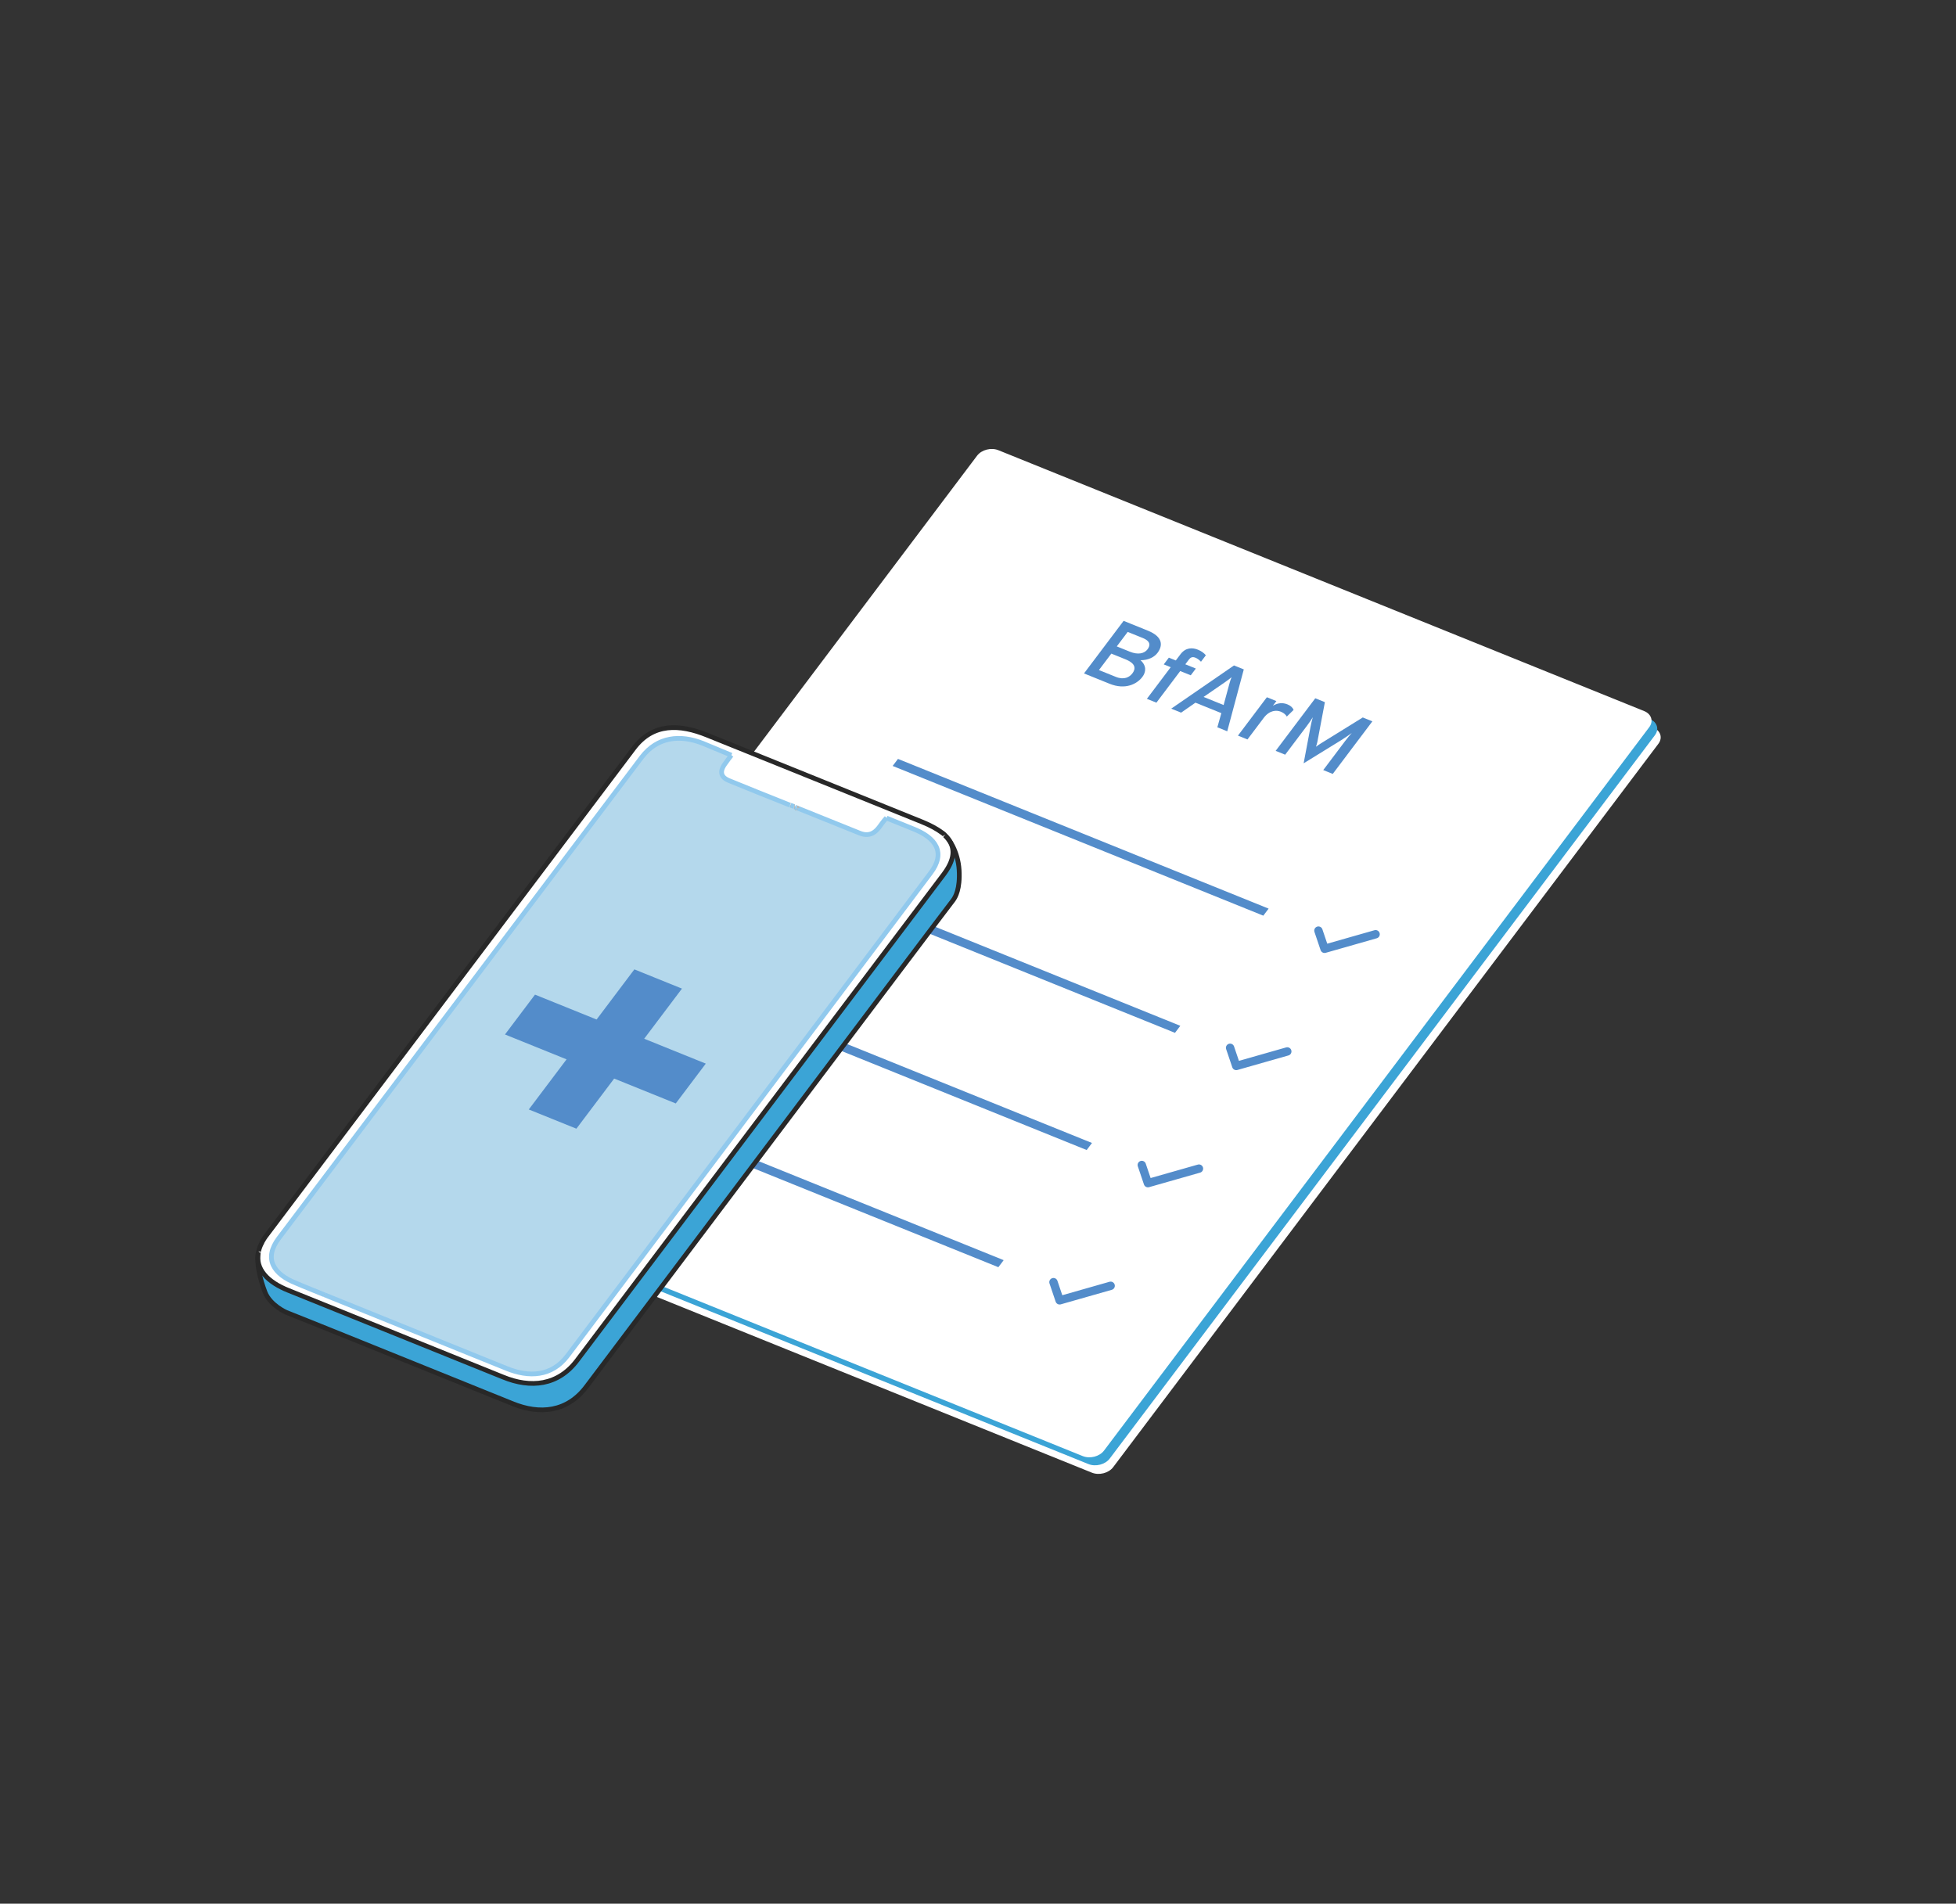
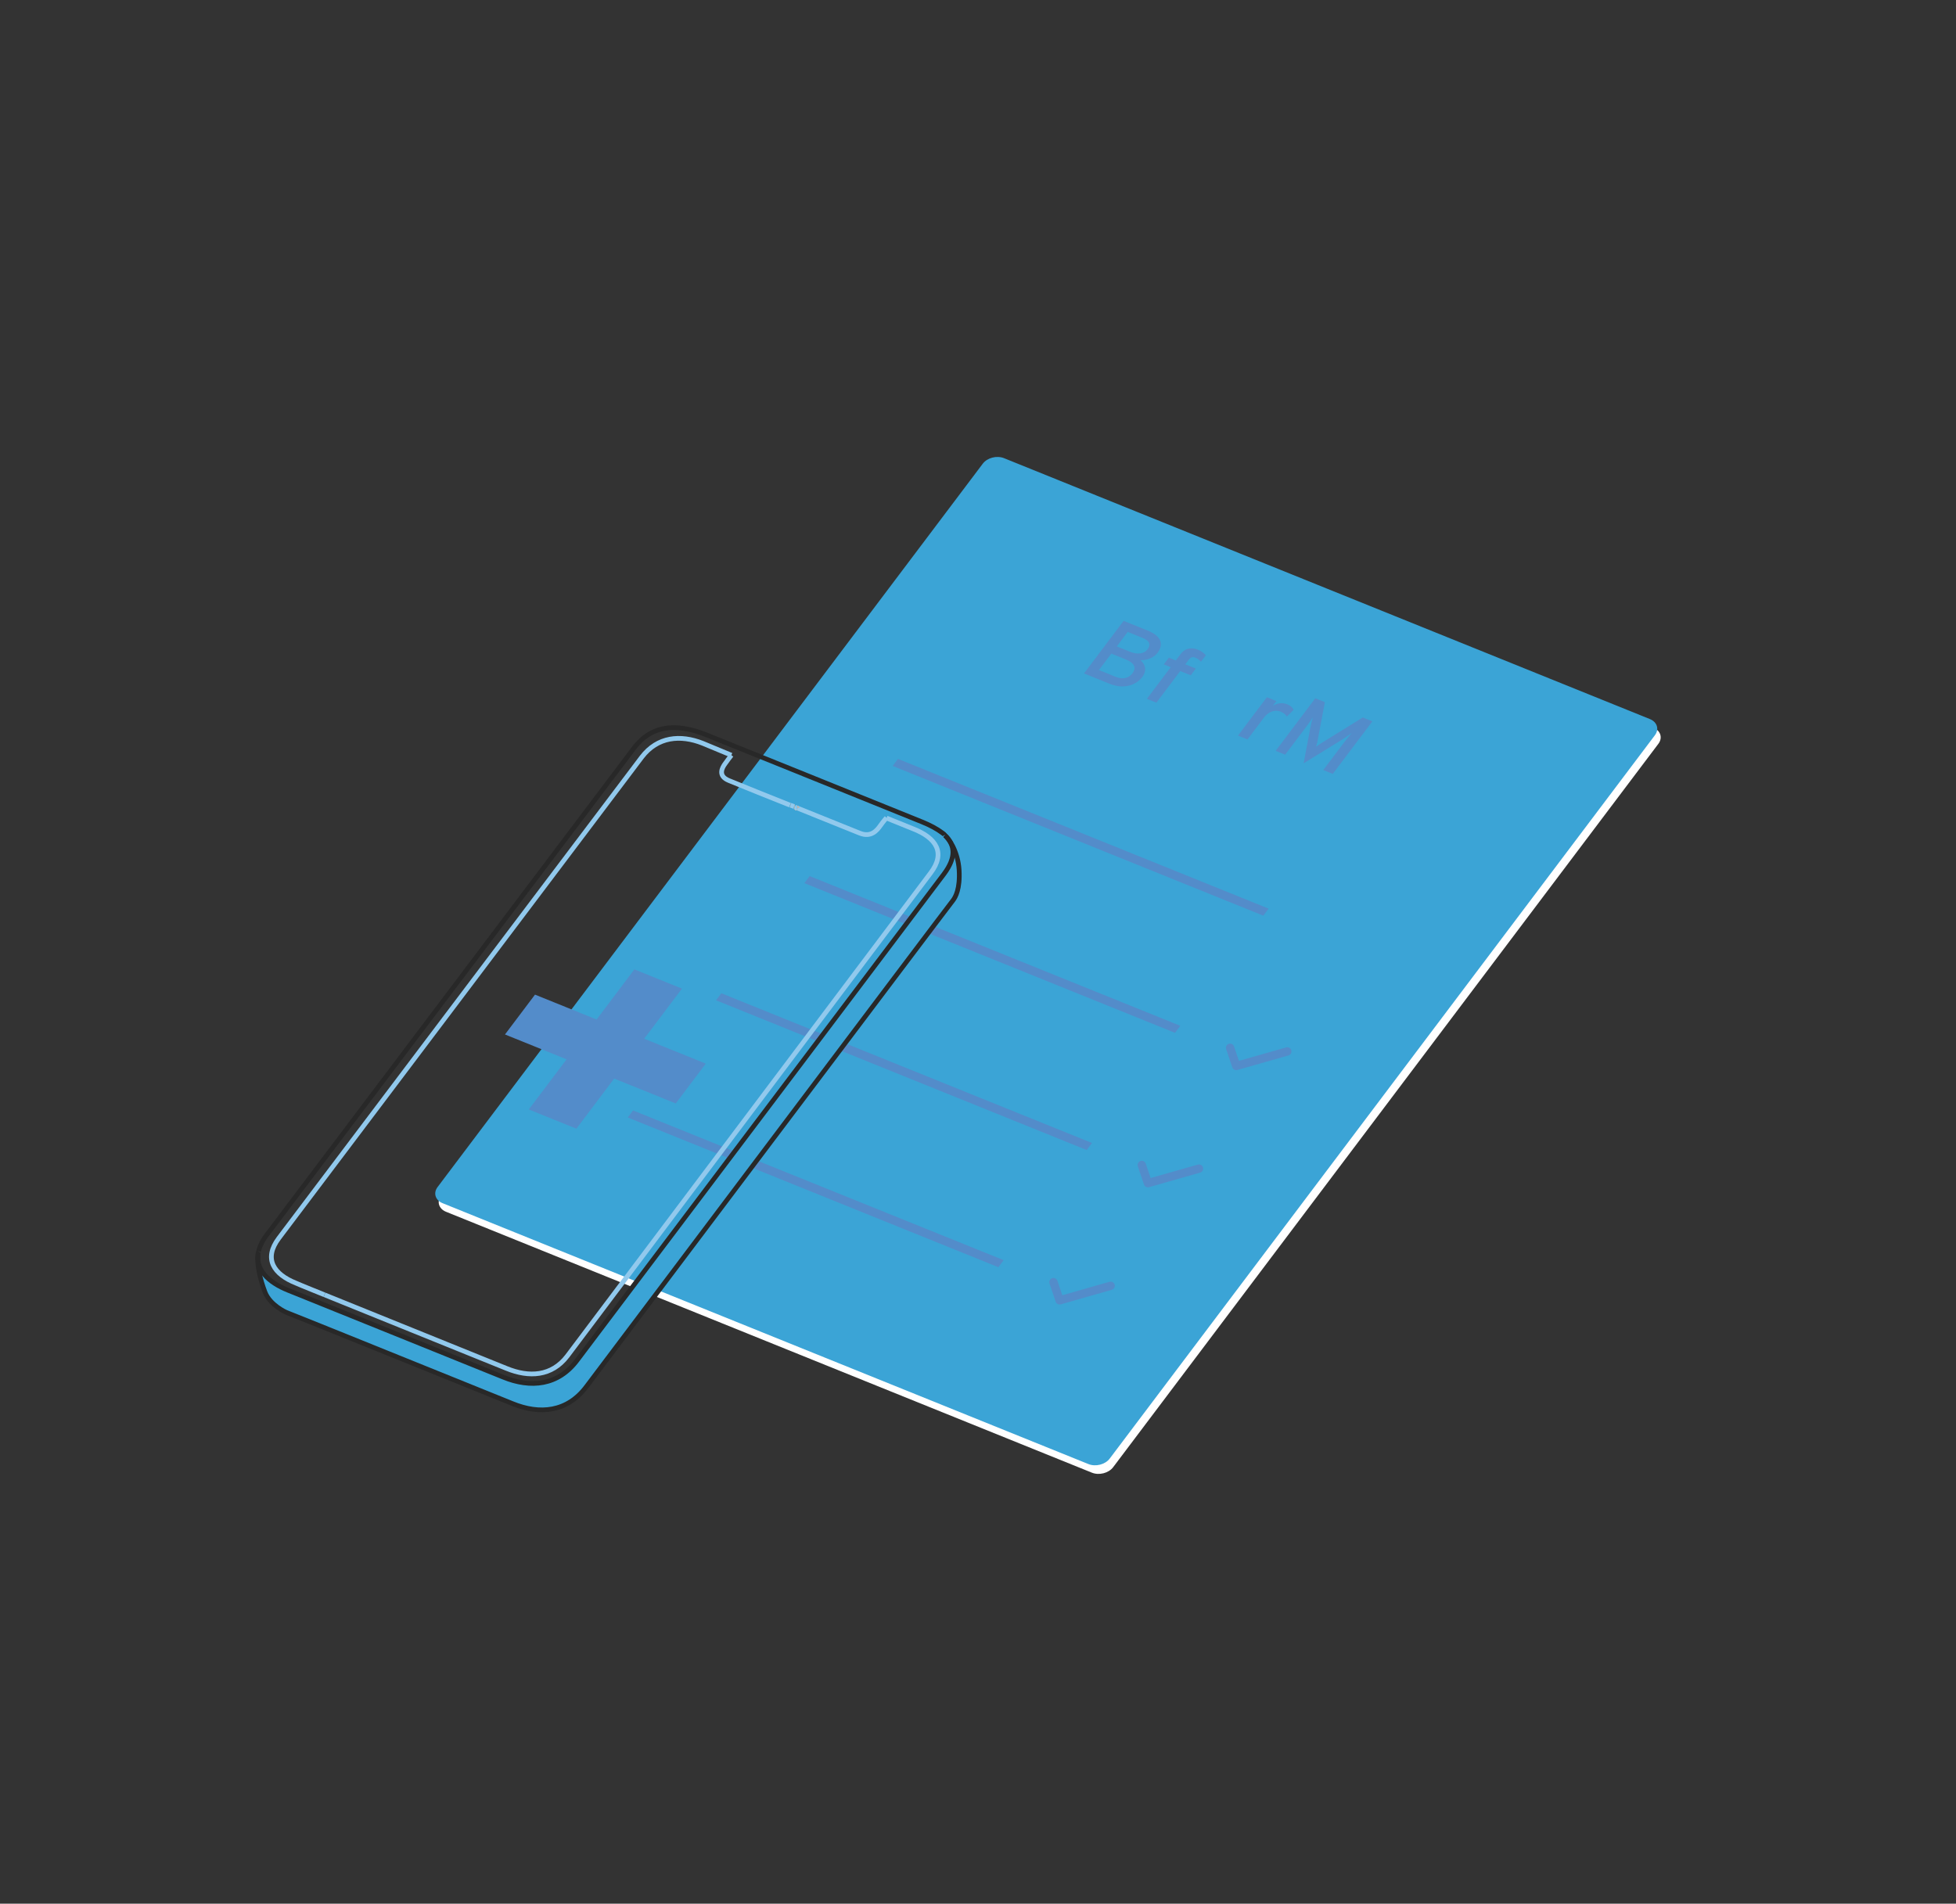
<svg xmlns="http://www.w3.org/2000/svg" version="1.1" x="0px" y="0px" width="416.053px" height="404.998px" viewBox="0 0 416.053 404.998" enable-background="new 0 0 416.053 404.998" xml:space="preserve">
  <rect x="0" y="0" width="416.053" height="404.998" fill="#333333" stroke="none" />
  <g id="Layer_3">
</g>
  <g id="Layer_1">
</g>
  <g id="Layer_2">
    <path fill="#FFFFFF" d="M282.995,127.058l68.682,27.75c1.548,0.624,2.027,2.162,1.071,3.431L236.778,312.135   c-0.956,1.269-2.987,1.792-4.535,1.166l-69.115-27.924l-68.249-27.575c-1.548-0.624-2.028-2.162-1.071-3.431l115.969-153.896   c0.957-1.269,2.988-1.792,4.536-1.167L282.995,127.058z" />
    <path fill="#3BA4D6" d="M282.26,125.229l68.682,27.75c1.548,0.624,2.027,2.162,1.071,3.431L236.043,310.307   c-0.956,1.269-2.987,1.792-4.535,1.166l-69.115-27.924l-68.249-27.575c-1.548-0.624-2.028-2.162-1.071-3.431L209.042,98.646   c0.957-1.269,2.988-1.792,4.536-1.167L282.26,125.229z" />
-     <path fill="#FFFFFF" d="M281.047,123.531l68.682,27.75c1.548,0.624,2.027,2.162,1.071,3.431L234.831,308.608   c-0.956,1.269-2.987,1.792-4.535,1.166l-69.115-27.924l-68.249-27.575c-1.548-0.624-2.028-2.162-1.071-3.431L207.83,96.948   c0.957-1.269,2.988-1.792,4.536-1.167L281.047,123.531z" />
    <g>
      <polygon fill="none" points="303.799,179.256 202.899,138.49 215.334,121.987 316.235,162.754   " />
      <path fill="#538CCA" d="M244.159,134.169c3.251,1.313,3.195,3.208,2.051,4.727c-0.698,0.926-1.995,1.569-3.614,1.562    c1.32,1.18,1.176,2.517,0.394,3.555c-1.144,1.518-3.636,2.804-6.965,1.459l-5.451-2.202L239,132.085L244.159,134.169z     M240.865,143.259c0.71-0.943,0.82-2.065-1.478-2.994l-2.998-1.211l-2.636,3.499l3.582,1.447    C239.126,144.724,240.275,144.041,240.865,143.259z M244.086,138.141c0.542-0.719,0.786-1.683-1.024-2.414l-3.193-1.29    l-2.323,3.083l2.803,1.133C242.063,139.345,243.4,139.052,244.086,138.141z" />
      <path fill="#538CCA" d="M245.973,149.49l-2.024-0.818l5.068-6.726l-1.479-0.598l1.083-1.438l1.479,0.598l0.987-1.309    c1.132-1.503,2.582-1.438,3.71-0.982c0.779,0.314,1.293,0.711,1.697,1.187l-1.035,1.374c-0.447-0.452-0.795-0.697-1.205-0.862    c-0.662-0.268-1.058-0.011-1.372,0.405l-0.758,1.006l2.239,0.904l-1.083,1.438l-2.239-0.905L245.973,149.49z" />
-       <path fill="#538CCA" d="M259.786,151.716l-5.509-2.226l-3.048,2.124l-2.102-0.85l13.352-9.193l2.083,0.841l-3.521,13.166    l-2.103-0.85L259.786,151.716z M261.481,145.523c0.109-0.414,0.292-1.028,0.484-1.451c-0.406,0.337-0.986,0.77-1.418,1.073    l-4.539,3.127l4.263,1.722L261.481,145.523z" />
      <path fill="#538CCA" d="M269.472,148.335l2.024,0.817l-0.746,0.991c1.093-0.642,2.117-0.687,3.11-0.286    c0.662,0.268,1.094,0.672,1.301,1.172l-1.448,1.416c-0.214-0.357-0.556-0.745-1.276-1.036c-0.896-0.362-2.374-0.354-3.637,1.322    l-3.456,4.585l-2.024-0.817L269.472,148.335z" />
      <path fill="#538CCA" d="M281.463,163.83l4.611-6.119c0.421-0.56,1.135-1.438,1.458-1.767c-0.611,0.44-1.564,1.099-2.234,1.515    l-8.009,4.935l1.446-7.648c0.113-0.621,0.321-1.538,0.503-2.151c-0.206,0.375-0.841,1.285-1.263,1.845l-4.611,6.119l-2.025-0.817    l8.427-11.184l2.044,0.825l-1.601,8.46c-0.069,0.327-0.186,0.718-0.292,1.028c0.302-0.231,0.71-0.505,1.051-0.722l8.901-5.51    l2.044,0.825l-8.427,11.184L281.463,163.83z" />
    </g>
-     <polyline fill="none" stroke="#538CCA" stroke-width="1.778" stroke-linecap="round" stroke-linejoin="round" stroke-miterlimit="10" points="   280.436,197.986 281.743,201.853 292.598,198.759  " />
    <polyline fill="none" stroke="#538CCA" stroke-width="1.778" stroke-linecap="round" stroke-linejoin="round" stroke-miterlimit="10" points="   261.65,222.916 262.957,226.781 273.813,223.688  " />
    <polyline fill="none" stroke="#538CCA" stroke-width="1.778" stroke-linecap="round" stroke-linejoin="round" stroke-miterlimit="10" points="   242.865,247.846 244.171,251.711 255.027,248.618  " />
    <polyline fill="none" stroke="#538CCA" stroke-width="1.778" stroke-linecap="round" stroke-linejoin="round" stroke-miterlimit="10" points="   224.08,272.775 225.386,276.641 236.242,273.547  " />
    <polygon fill="#538CCA" points="189.875,162.952 268.713,194.805 269.844,193.306 191.005,161.453  " />
    <polygon fill="#538CCA" points="171.09,187.882 249.929,219.733 251.058,218.235 172.22,186.382  " />
    <polygon fill="#538CCA" points="152.304,212.811 231.143,244.664 232.272,243.164 153.434,211.311  " />
    <polygon fill="#538CCA" points="133.519,237.739 212.357,269.593 213.487,268.094 134.649,236.241  " />
    <g>
      <polygon fill="#3BA4D6" points="54.905,268.336 55.009,270.065 56.99,276.064 61.054,279.268 70.104,282.896 109.865,298.939     113.593,299.846 117.509,299.846 121.592,298.393 123.465,296.475 202.055,192.396 203.78,189.541 204.196,185.187     203.572,182.426 202.694,180.479 202.384,183.271 200.973,185.684 195.991,192.299 124.554,287.021 120.484,291.789     116.341,293.93 112.467,294.322 108.917,293.646 62.436,274.973 57.477,272.362 55.481,270.052 55.249,268.238   " />
-       <path fill="#FFFFFF" d="M200.973,177.715c2.18,2.065,2.467,4.649-0.173,8.208l-78.004,103.431    c-4.075,5.453-9.93,6.025-15.784,3.615c-2.813-1.148-22.729-9.184-22.729-9.184s-20.09-8.094-22.902-9.242    c-4.478-1.778-7.118-4.534-6.429-8.15c0-0.057,0-0.115,0.058-0.172c0.114-0.572,0.344-1.205,0.688-1.836v-0.059    c0.287-0.514,0.63-1.09,1.091-1.664l78.003-103.43c4.076-5.453,9.758-5.223,15.669-2.813c2.813,1.148,22.902,9.241,22.902,9.241    s19.917,8.035,22.729,9.184c1.723,0.689,3.214,1.493,4.362,2.354l0.23,0.172C200.741,177.485,200.856,177.601,200.973,177.715    L200.973,177.715z M197.872,185.693c3.329-4.362,1.149-7.52-3.673-9.414c-0.746-0.286-5.683-2.295-5.683-2.295    s-0.573,0.746-1.319,1.664s-2.009,2.525-4.362,1.607c-1.894-0.746-9.815-3.961-13.259-5.338c0,0,0,0-0.058,0    c0,0-0.058,0-0.058-0.058c-0.115-0.058-0.286-0.115-0.459-0.173c-0.058,0-0.114-0.057-0.173-0.057    c-0.229-0.115-0.458-0.173-0.745-0.287h-0.058l0,0c-3.387-1.378-11.135-4.478-12.971-5.224c-2.411-0.976-1.551-2.64-0.804-3.616    c0.688-0.918,0.975-1.319,0.975-1.319l0.344-0.518c0,0-5.279-2.123-6.083-2.468c-4.764-1.951-9.701-1.492-12.972,2.928    l-77.258,102.34c-3.329,4.361-1.09,7.632,3.673,9.583c0.804,0.346,6.027,2.47,6.027,2.47l32.774,13.26c0,0,5.223,2.125,5.969,2.41    c4.764,1.951,9.585,1.721,12.914-2.639L197.872,185.693z" />
-       <path fill="#B4D8EC" d="M194.257,176.279c4.764,1.895,6.944,5.052,3.673,9.414l-77.257,102.742    c-3.329,4.361-8.151,4.59-12.915,2.639c-0.746-0.287-5.969-2.41-5.969-2.41l-32.774-13.201c0,0-5.281-2.124-6.027-2.47    c-4.764-1.895-7.002-5.165-3.673-9.583l77.201-102.341c3.329-4.362,8.208-4.821,12.972-2.928c0.804,0.345,6.083,2.525,6.083,2.525    l-0.344,0.46c0,0-0.287,0.344-0.975,1.32c-0.689,0.918-1.607,2.64,0.804,3.615c1.836,0.747,9.584,3.903,12.971,5.224l0,0h0.058    c0.288,0.115,0.516,0.229,0.745,0.287c0.059,0,0.115,0.058,0.173,0.058c0.229,0.114,0.402,0.172,0.459,0.172    s0.058,0.058,0.058,0.058c0.058,0,0.058,0,0.058,0c3.443,1.377,11.421,4.592,13.259,5.338c2.411,0.976,3.673-0.632,4.362-1.607    c0.688-0.976,1.319-1.664,1.319-1.664S193.511,175.993,194.257,176.279z" />
      <path fill="none" stroke="#91C9ED" stroke-miterlimit="10" d="M169.632,171.918c3.445,1.377,11.423,4.592,13.26,5.338    c2.411,0.976,3.672-0.632,4.362-1.607c0.688-0.976,1.318-1.664,1.318-1.664" />
      <path fill="none" stroke="#91C9ED" stroke-miterlimit="10" d="M155.569,160.667l-0.344,0.46c0,0-0.287,0.344-0.975,1.32    c-0.689,0.918-1.607,2.64,0.804,3.615c1.836,0.747,9.584,3.903,12.971,5.224l0,0" />
      <path fill="none" stroke="#282828" stroke-miterlimit="10" d="M200.973,177.715c2.18,2.065,2.467,4.649-0.173,8.208    l-78.004,103.431c-4.075,5.453-9.93,6.025-15.784,3.615c-2.813-1.148-22.729-9.184-22.729-9.184s-20.09-8.094-22.902-9.242    c-4.478-1.778-7.118-4.534-6.429-8.15" />
      <path fill="none" stroke="#282828" stroke-miterlimit="10" d="M55.009,266.221c0.114-0.572,0.344-1.205,0.688-1.836v-0.059    c0.287-0.514,0.63-1.09,1.091-1.664l78.003-103.43c4.076-5.453,9.758-5.223,15.669-2.813c2.813,1.148,22.902,9.241,22.902,9.241    s19.917,8.035,22.729,9.184c1.723,0.689,3.214,1.493,4.362,2.354l0.23,0.172c0.114,0.115,0.229,0.172,0.288,0.287" />
      <path fill="none" stroke="#91C9ED" stroke-miterlimit="10" d="M69.014,275.463l32.774,13.258c0,0,5.223,2.125,5.969,2.412    c4.764,1.949,9.586,1.721,12.915-2.641l77.257-102.741c3.329-4.363,1.147-7.52-3.673-9.413c-0.746-0.287-5.684-2.297-5.684-2.297" />
      <path fill="none" stroke="#B5B6B6" stroke-miterlimit="10" d="M169.518,171.86c0.058,0,0.058,0.058,0.058,0.058    c0.057,0,0.057,0,0.057,0" />
      <path fill="none" stroke="#91C9ED" stroke-miterlimit="10" d="M169.058,171.688c0.23,0.115,0.402,0.173,0.46,0.173" />
      <path fill="none" stroke="#B5B6B6" stroke-miterlimit="10" d="M168.887,171.573c0.056,0,0.114,0.058,0.171,0.058" />
      <path fill="none" stroke="#91C9ED" stroke-miterlimit="10" d="M168.139,171.286c0.288,0.115,0.518,0.229,0.748,0.287" />
      <path fill="none" stroke="#B5B6B6" stroke-miterlimit="10" d="M168.083,171.286h0.056" />
      <path fill="none" stroke="#91C9ED" stroke-miterlimit="10" d="M69.014,275.463c0,0-5.281-2.124-6.027-2.47    c-4.764-1.895-7.002-5.165-3.673-9.583l77.201-102.341c3.329-4.362,8.208-4.821,12.972-2.928c0.804,0.345,6.083,2.525,6.083,2.525    " />
      <path fill="none" stroke="#282828" stroke-miterlimit="10" d="M200.973,177.715L200.973,177.715    c0.803,0.517,2.812,3.443,3.042,7.404c0.229,4.018-0.804,5.74-1.264,6.371c-0.516,0.574-78.003,103.486-78.003,103.486    c-4.075,5.453-9.93,6.027-15.784,3.615c-2.813-1.146-22.729-9.182-22.729-9.182s-22.558-9.125-25.37-10.217    c0,0-3.386-1.492-4.477-4.248c-1.034-2.698-1.952-6.313-1.436-8.494c0-0.059,0-0.115,0.058-0.174" />
      <path fill="none" stroke="#010101" stroke-width="0.959" stroke-miterlimit="10" d="M73.032,228.053" />
      <path fill="#FFFFFF" stroke="#010101" stroke-width="0.959" stroke-miterlimit="10" d="M144.664,171.229" />
    </g>
    <polygon fill="#538CCA" points="150.125,226.28 137.023,220.986 145.059,210.324 134.934,206.232 126.899,216.896 113.798,211.604    107.412,220.079 120.512,225.372 112.477,236.035 122.602,240.125 130.637,229.462 143.738,234.756  " />
  </g>
</svg>